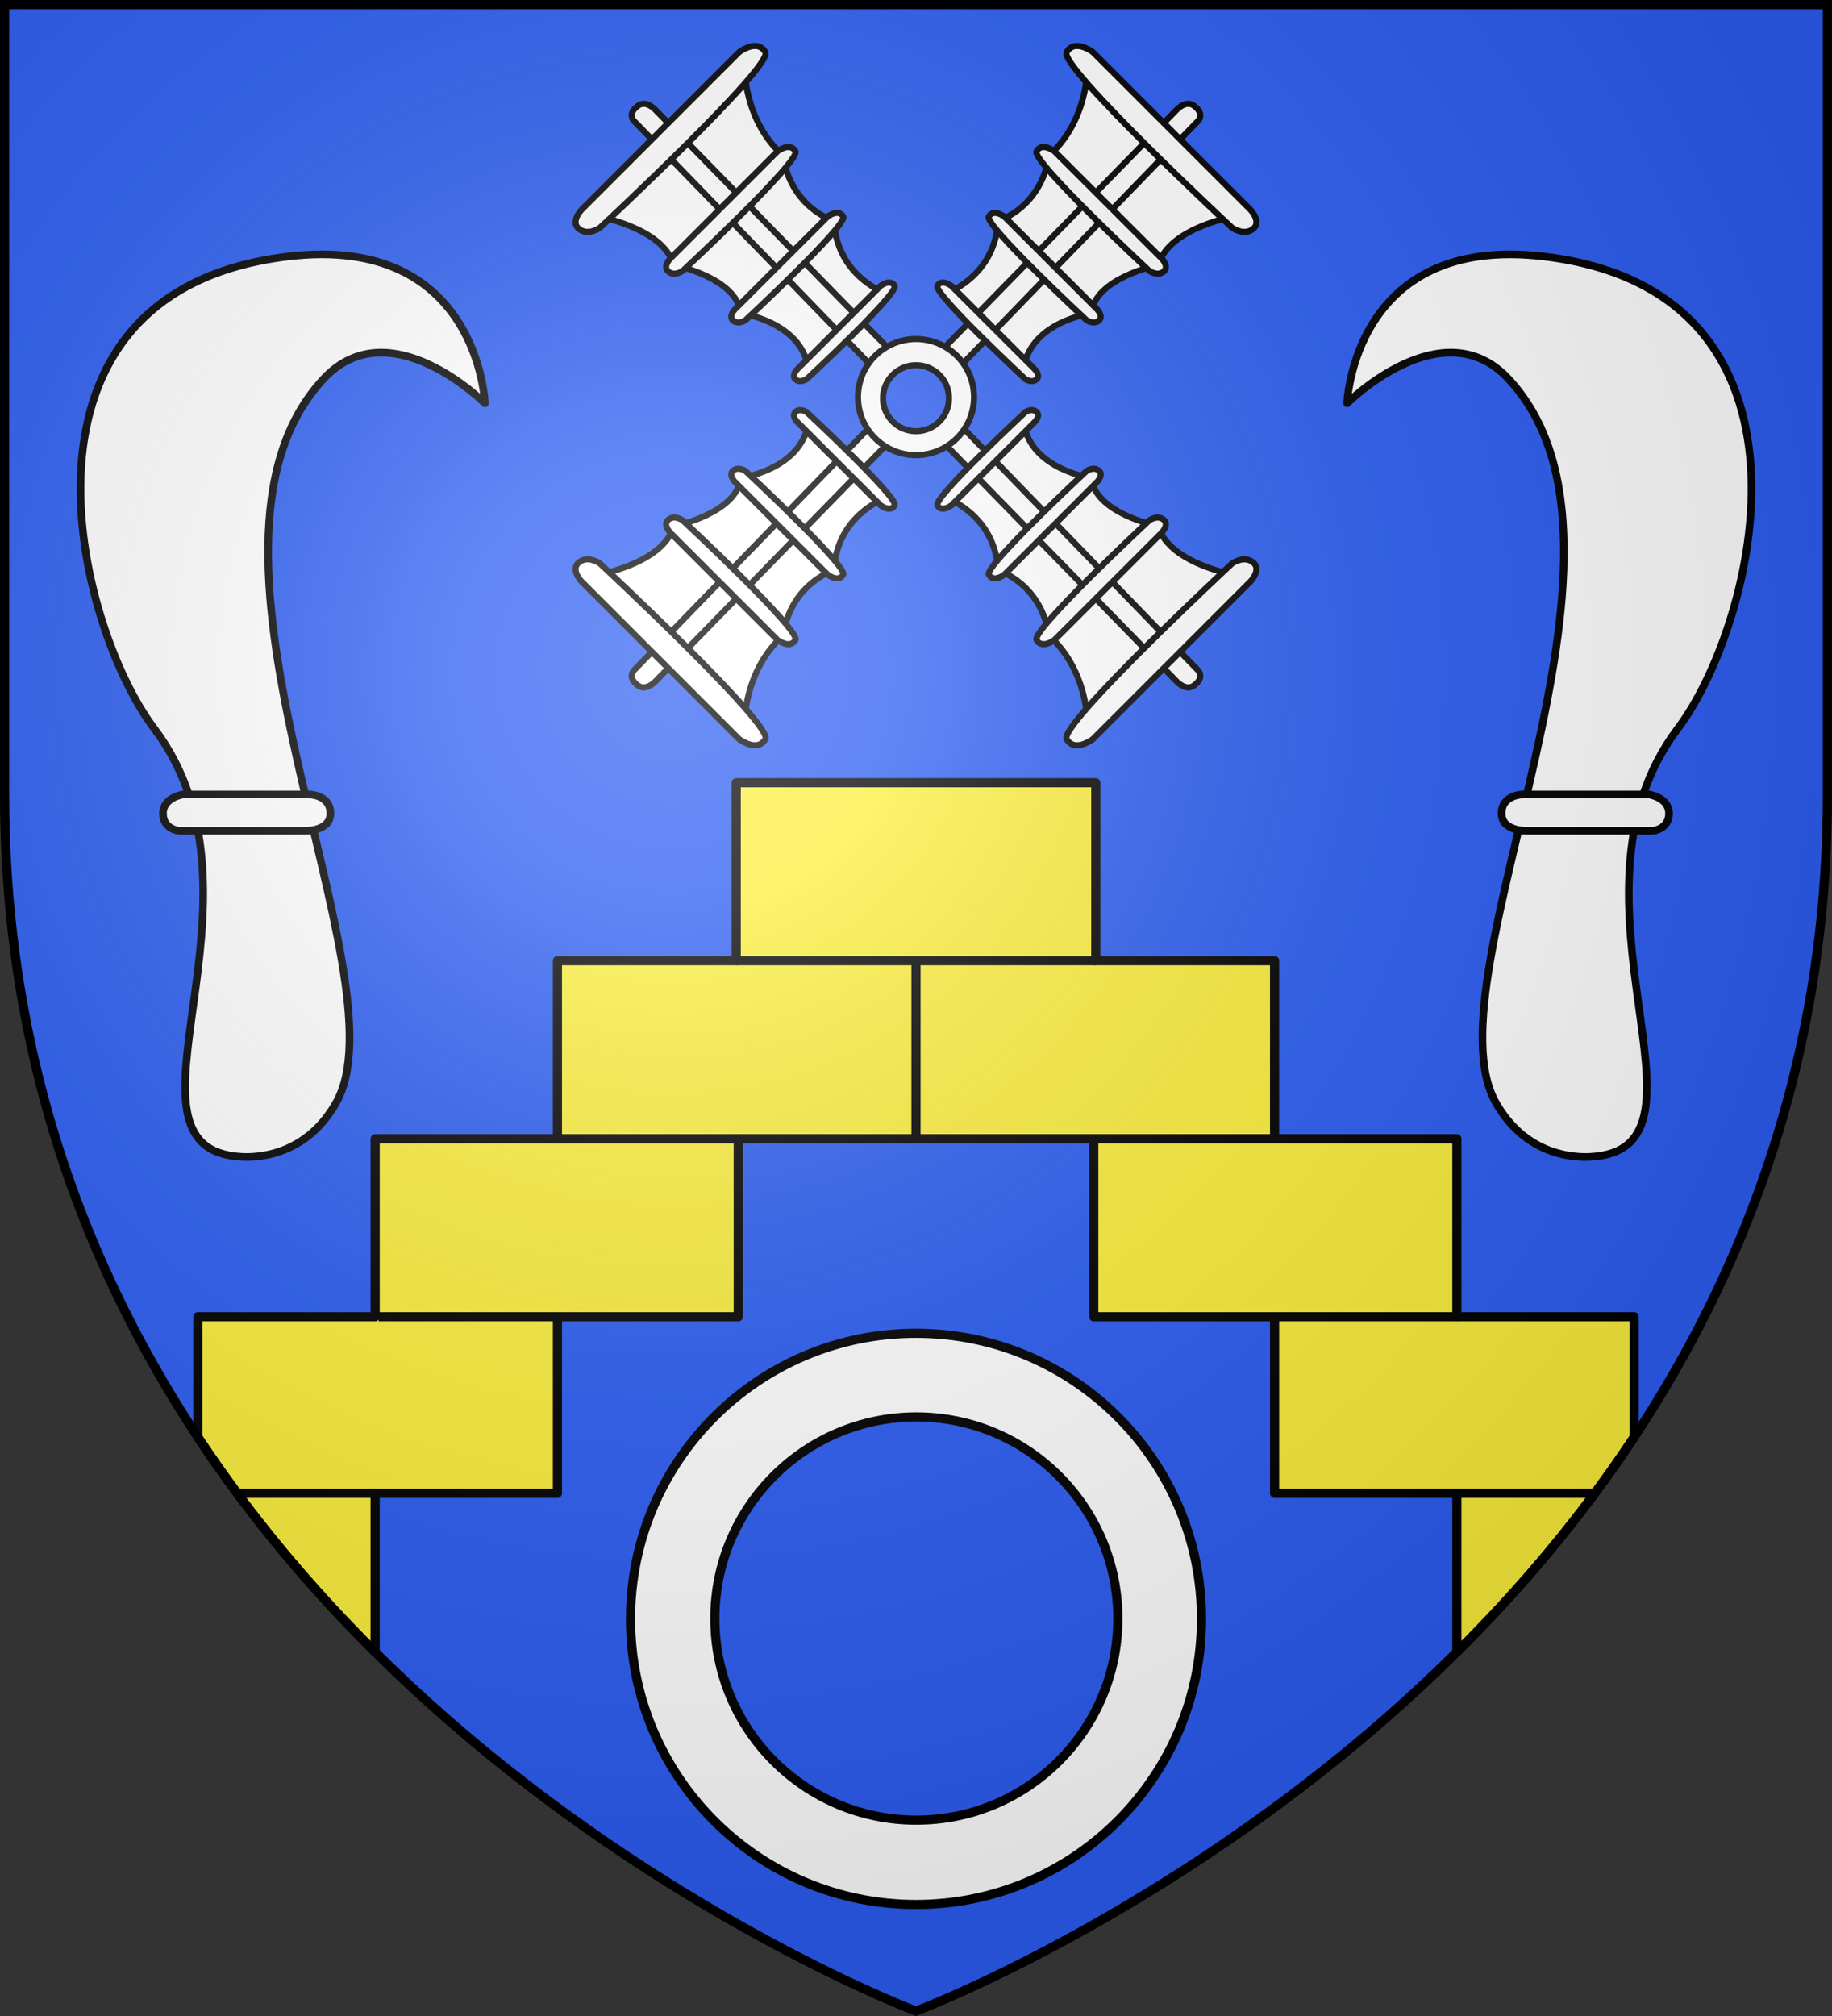
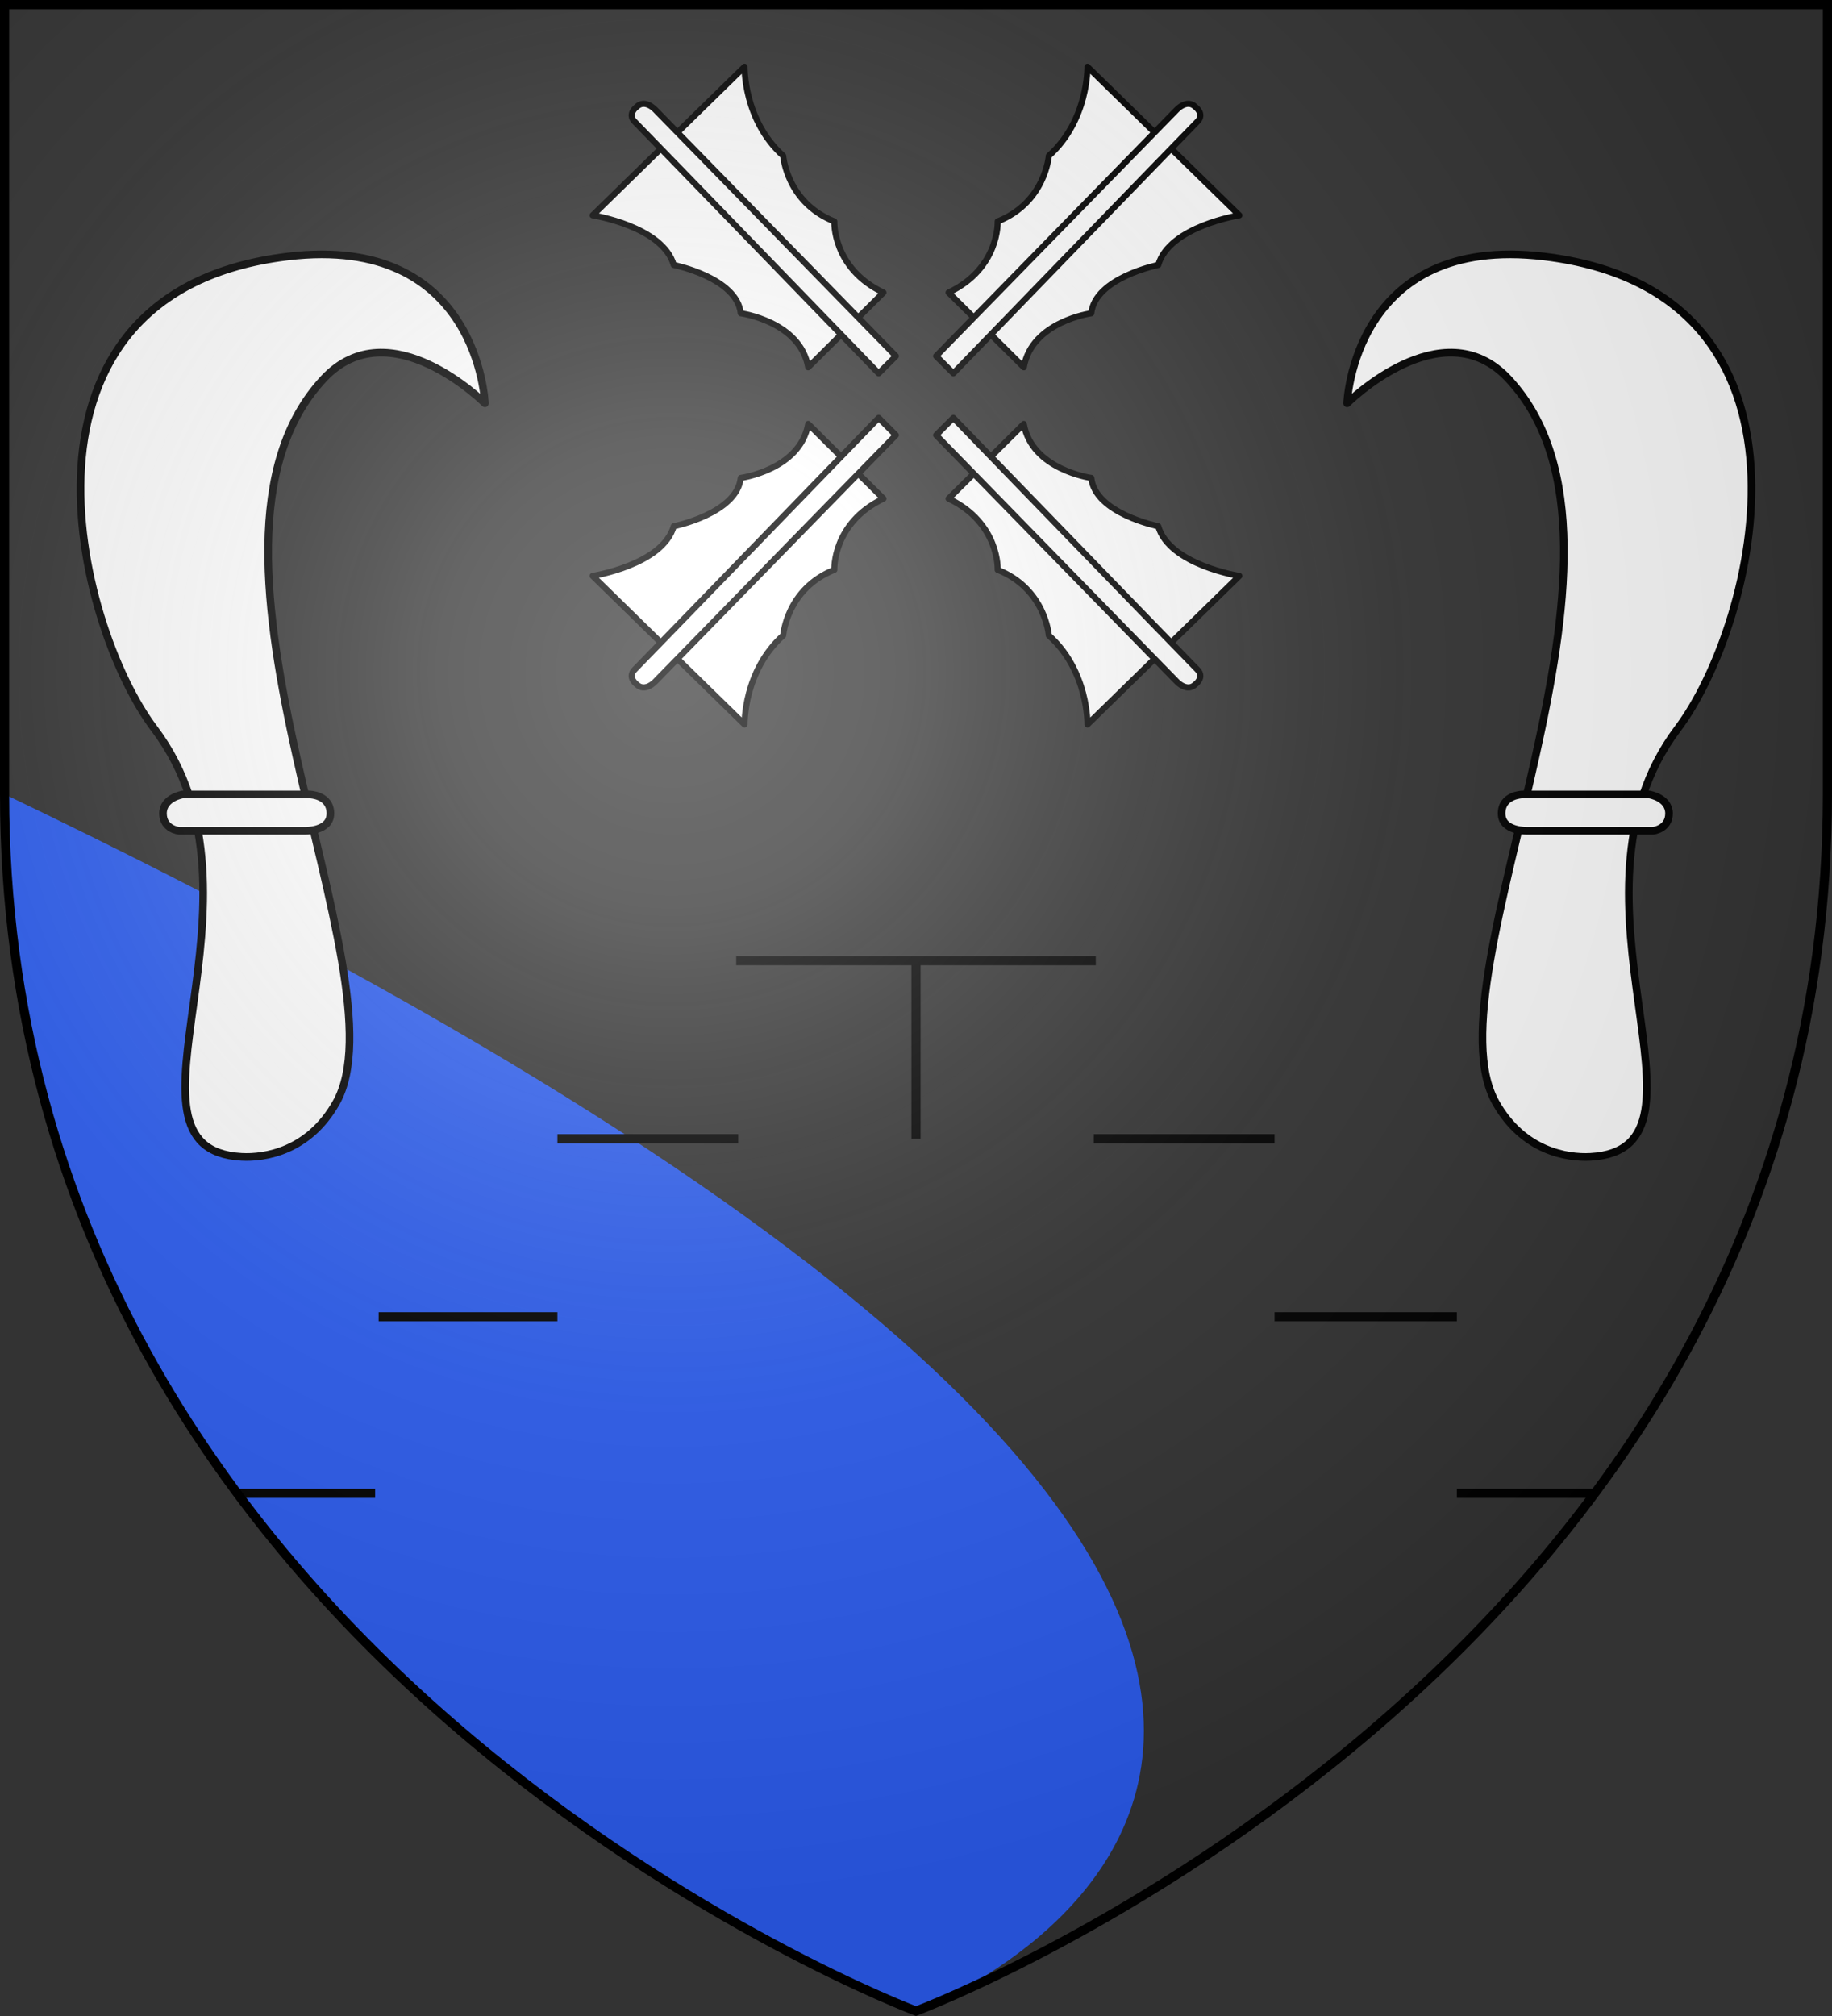
<svg xmlns="http://www.w3.org/2000/svg" xmlns:xlink="http://www.w3.org/1999/xlink" width="600" height="660" viewBox="-300 -300 600 660">
  <rect x="-300" y="-300" width="600" height="660" fill="#333333" stroke="none" />
  <radialGradient id="d" cx="-80" cy="-80" r="405" gradientUnits="userSpaceOnUse">
    <stop offset="0" stop-color="#fff" stop-opacity=".31" />
    <stop offset=".19" stop-color="#fff" stop-opacity=".25" />
    <stop offset=".6" stop-color="#6b6b6b" stop-opacity=".125" />
    <stop offset="1" stop-opacity=".125" />
  </radialGradient>
-   <path fill="#2b5df2" d="M-298.5-298.5h597v258.543C298.5 246.291 0 358.5 0 358.5S-298.5 246.291-298.5-39.957z" />
-   <path fill="#fcef3c" stroke="#000" stroke-linecap="round" stroke-linejoin="round" stroke-width="3" d="M-58.885-43.76v58.281h-58.552l-.003 58.282h-59.699v58.279h-58.068v39.412c17.309 26.161 36.96 49.307 57.35 69.627.238.217.477.434.716.672v-51.906h59.704v-57.805h59.218v-58.28H58.22v58.28h59.219v57.805h59.703v51.96c20.646-20.491 40.554-43.884 58.066-70.353v-39.412h-58.068v-58.28h-59.703l.002-58.28H58.885V-43.76z" />
+   <path fill="#2b5df2" d="M-298.5-298.5v258.543C298.5 246.291 0 358.5 0 358.5S-298.5 246.291-298.5-39.957z" />
  <path fill="none" stroke="#000" stroke-width="3" d="M-58.886 14.52h117.77M0 14.52v58.283zm-117.439 58.283h59.219zm175.655 0h59.22zm-234.205 58.28h58.55zm293.424 0 59.704-.001zm-339.8 57.803h45.224zm399.506 0h45.224z" />
  <g id="a" fill="#fff" stroke="#000" stroke-linecap="round" stroke-linejoin="round" stroke-width="2.578">
    <path d="M-141.248-175.583s-2.113-57.287-66.606-49.537c-99.347 11.939-71.834 124.034-45.12 159.38 43.225 57.192-17.7 141.907 29.449 144.481 7.754.423 22.662-1.756 32-18.269 24.077-42.57-58.32-186.721-4.15-244.408 22.281-23.727 54.427 8.353 54.427 8.353" transform="matrix(.969 0 0 .97 -4.319 2.347)" />
    <path d="M-243.387-43.555h42.948s6.969.16 6.969 6.405-8.928 5.865-8.928 5.865h-42.215s-5.444-.54-5.444-5.865 6.67-6.405 6.67-6.405" transform="matrix(.969 0 0 .97 -4.319 2.347)" />
  </g>
-   <path d="M-.006 136.5c-51.634 0-93.493 41.862-93.494 93.5 0 51.638 41.86 93.5 93.494 93.5 51.64.007 93.505-41.856 93.506-93.5 0-51.644-41.866-93.507-93.506-93.5m.117 27.383c36.452-.005 66.006 29.545 66.006 66s-29.554 66.005-66.006 66c-36.448 0-65.993-29.55-65.994-66 0-36.45 29.546-66 65.994-66" style="fill:#fff;fill-rule:evenodd;stroke:#000;stroke-width:3;stroke-linecap:round;stroke-linejoin:round" />
  <use xlink:href="#a" width="100%" height="100%" transform="matrix(-1 0 0 1 0 0)" />
  <use xlink:href="#c" width="100%" height="100%" transform="matrix(-1 0 0 1 0 0)" />
  <use xlink:href="#c" width="100%" height="100%" transform="matrix(1 0 0 -1 0 -340.961)" />
  <use xlink:href="#c" width="100%" height="100%" transform="rotate(180 0 -170.48)" />
  <g id="c" fill="#fff" stroke="#000" stroke-linecap="round" stroke-linejoin="round" stroke-width="2">
    <path d="M-56.152-278.143s-.373 17.493 12.654 29.155c0 0 1.11 15.267 16.743 21.47 0 0-.66 15.363 16.09 23.303l-24.645 24.456c-2.605-15.012-22.092-17.675-22.092-17.675-1.24-11.662-21.95-15.823-21.95-15.823-3.599-12.654-26.55-16.252-26.55-16.252z" />
    <path d="M-91.511-264.992s-3.164 2.295-.62 4.838 79.898 82.38 79.898 82.38l5.645-5.645-78.844-80.705s-3.35-3.598-6.08-.868" />
-     <path d="M-52.503-284.955c-2.626-.135-5.449 2.036-5.449 2.036l-51.55 51.55s-3.845 3.97-.867 6.326c2.978 2.358 6.824-.371 6.824-.371s56.868-52.913 54.216-57.505c-.828-1.436-1.98-1.974-3.174-2.036m10.858 33.098c-1.789-.093-3.71 1.386-3.71 1.386l-35.116 35.108s-2.62 2.703-.59 4.309c2.028 1.605 4.646-.256 4.646-.256s38.738-36.033 36.932-39.16c-.564-.978-1.35-1.345-2.162-1.387m15.931 21.557c-1.548-.08-3.21 1.201-3.21 1.201l-30.392 30.38s-2.268 2.34-.513 3.73c1.756 1.389 4.023-.22 4.023-.22s33.527-31.183 31.964-33.89c-.489-.846-1.168-1.164-1.872-1.2m16.647 22.817c-1.27.119-2.509 1.07-2.509 1.07l-27.347 27.333s-2.04 2.105-.46 3.355 3.621-.197 3.621-.197S-5.594-203.978-7-206.413c-.527-.913-1.303-1.142-2.066-1.07" />
  </g>
-   <path d="M-.001-189A18.999 19 0 0 0-19-170 18.999 19 0 0 0-.001-151 18.999 19 0 0 0 19-170 18.999 19 0 0 0-.001-189m0 8.57a10.803 10.803 0 0 1 10.803 10.802A10.803 10.803 0 0 1 0-158.824a10.803 10.803 0 0 1-10.801-10.804 10.803 10.803 0 0 1 10.8-10.802" style="fill:#fff;fill-rule:evenodd;stroke:#000;stroke-width:2;stroke-linecap:round;stroke-linejoin:round" />
  <path fill="url(#d)" d="M-298.5-298.5h597v258.543C298.5 246.291 0 358.5 0 358.5S-298.5 246.291-298.5-39.957z" />
  <path fill="none" stroke="#000" stroke-width="3" d="M-298.5-298.5h597v258.503C298.5 246.206 0 358.398 0 358.398S-298.5 246.206-298.5-39.997z" />
</svg>